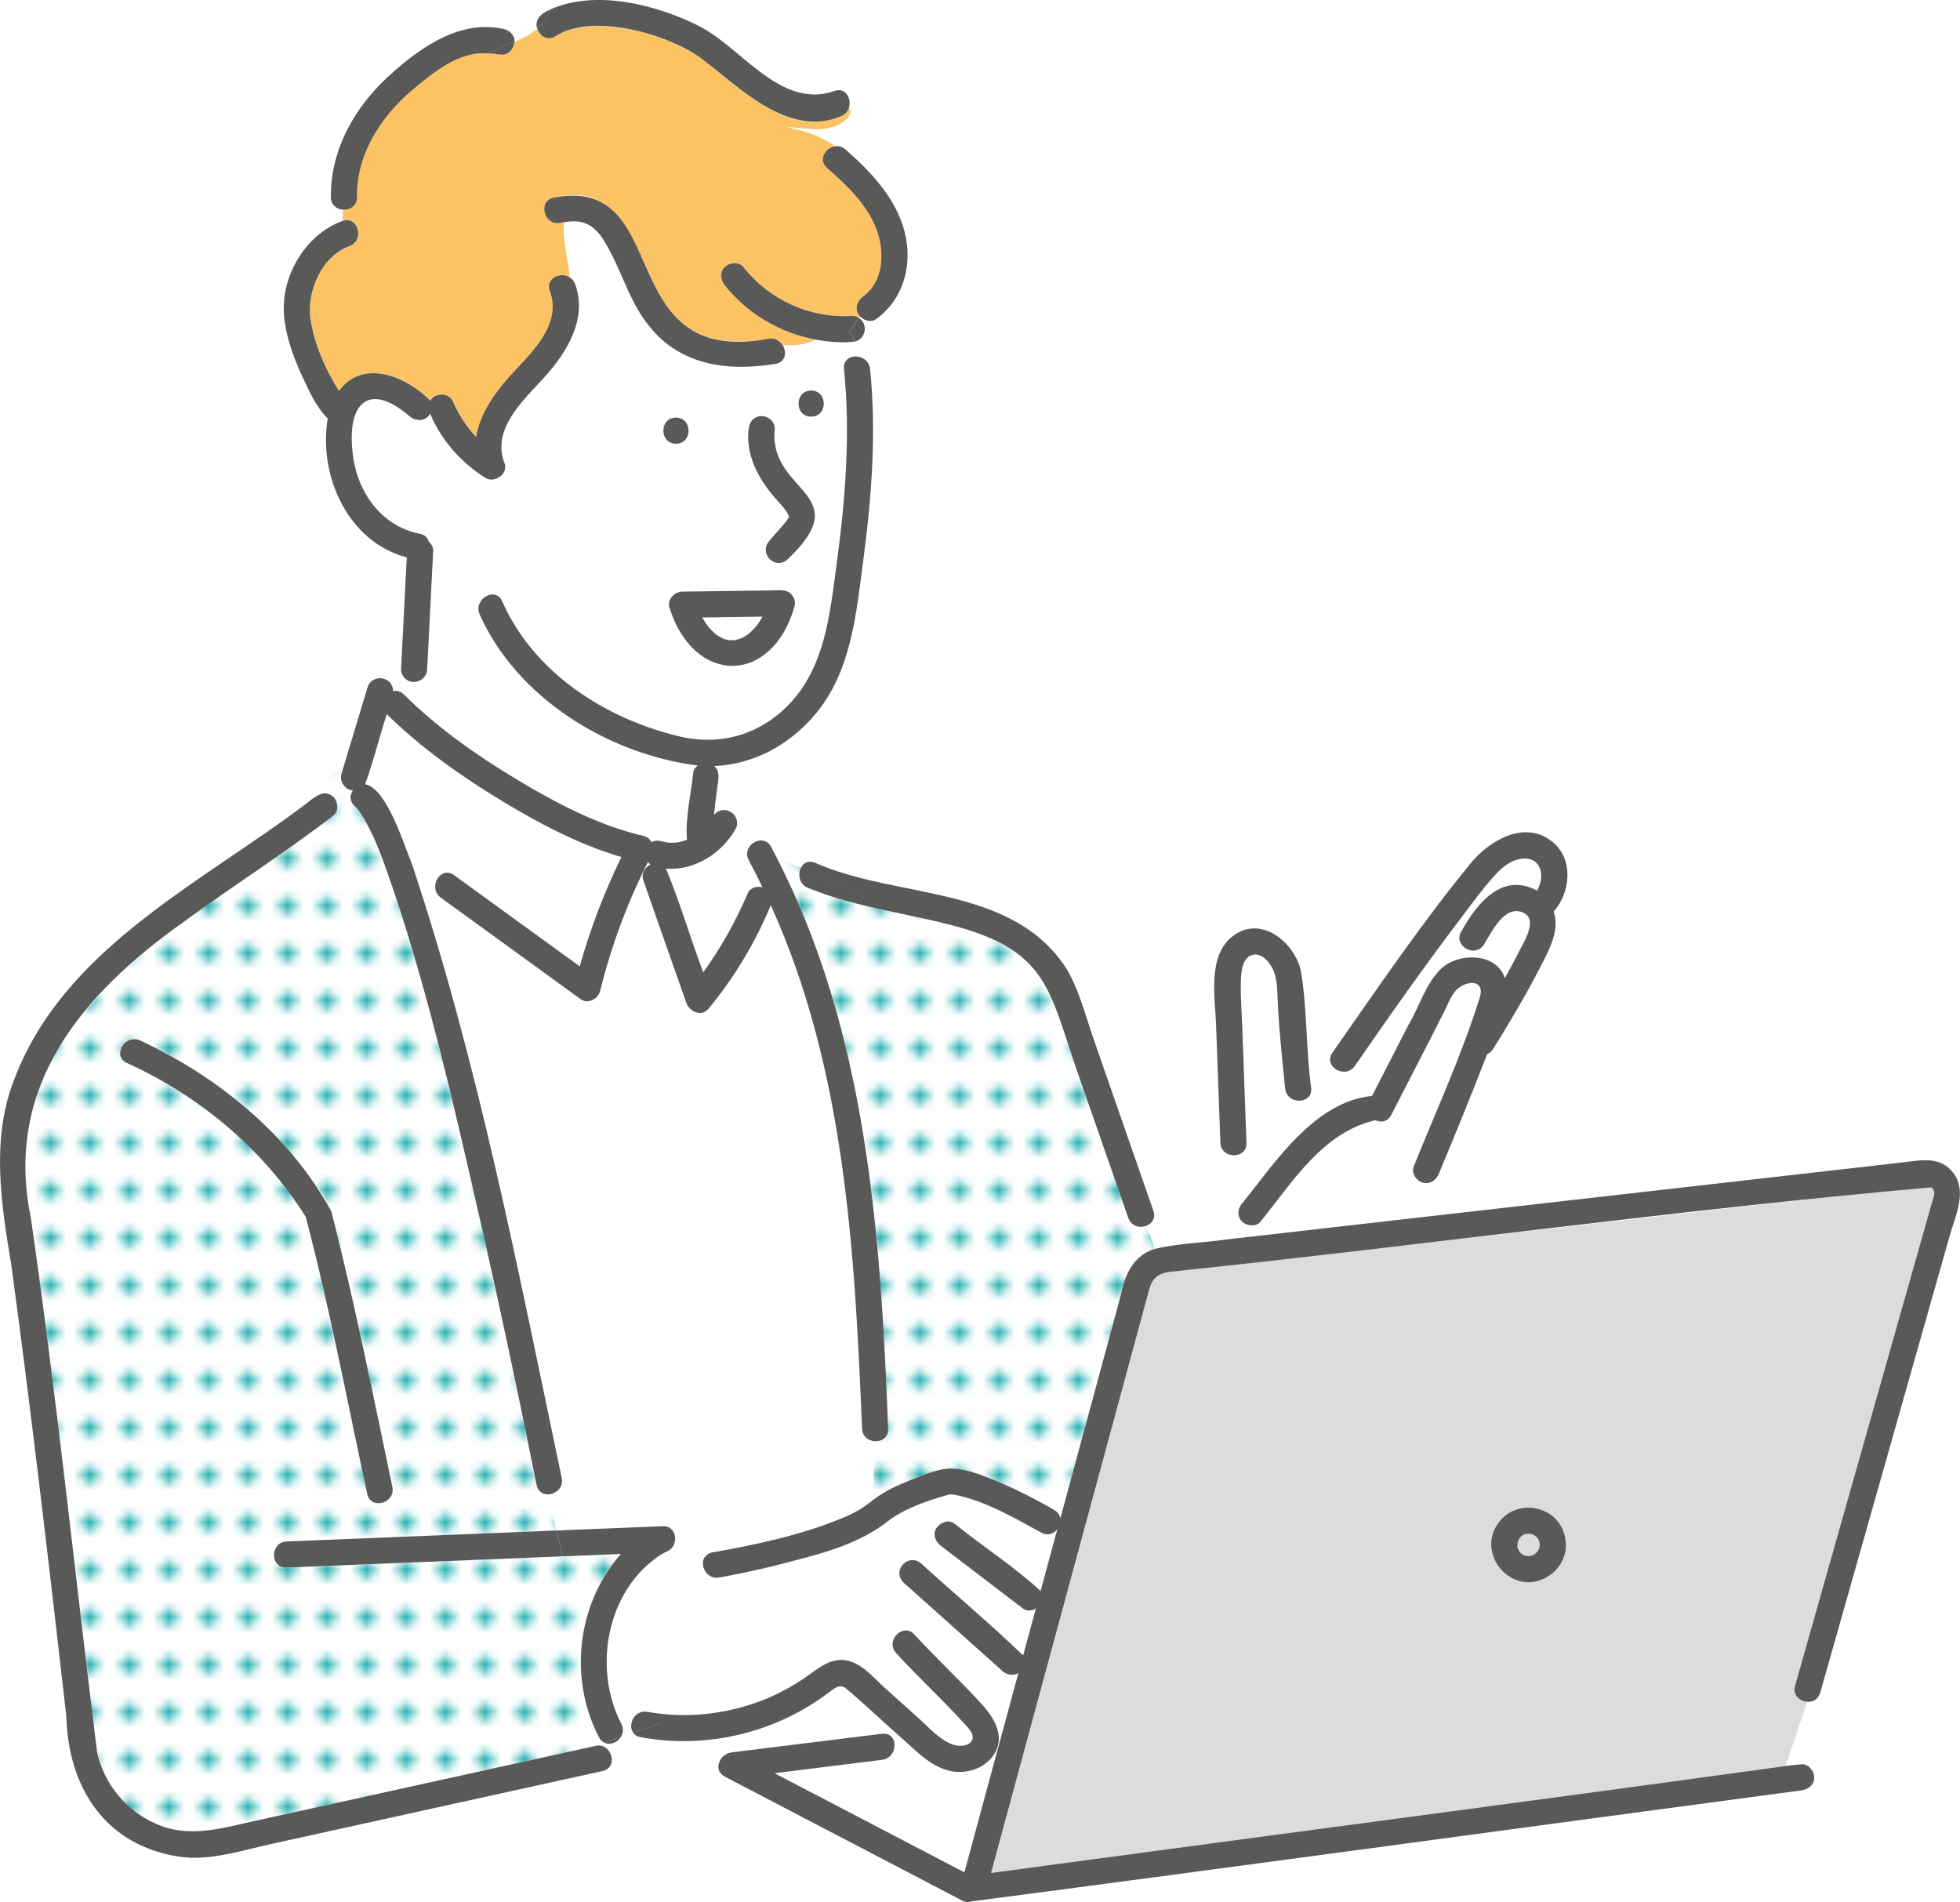
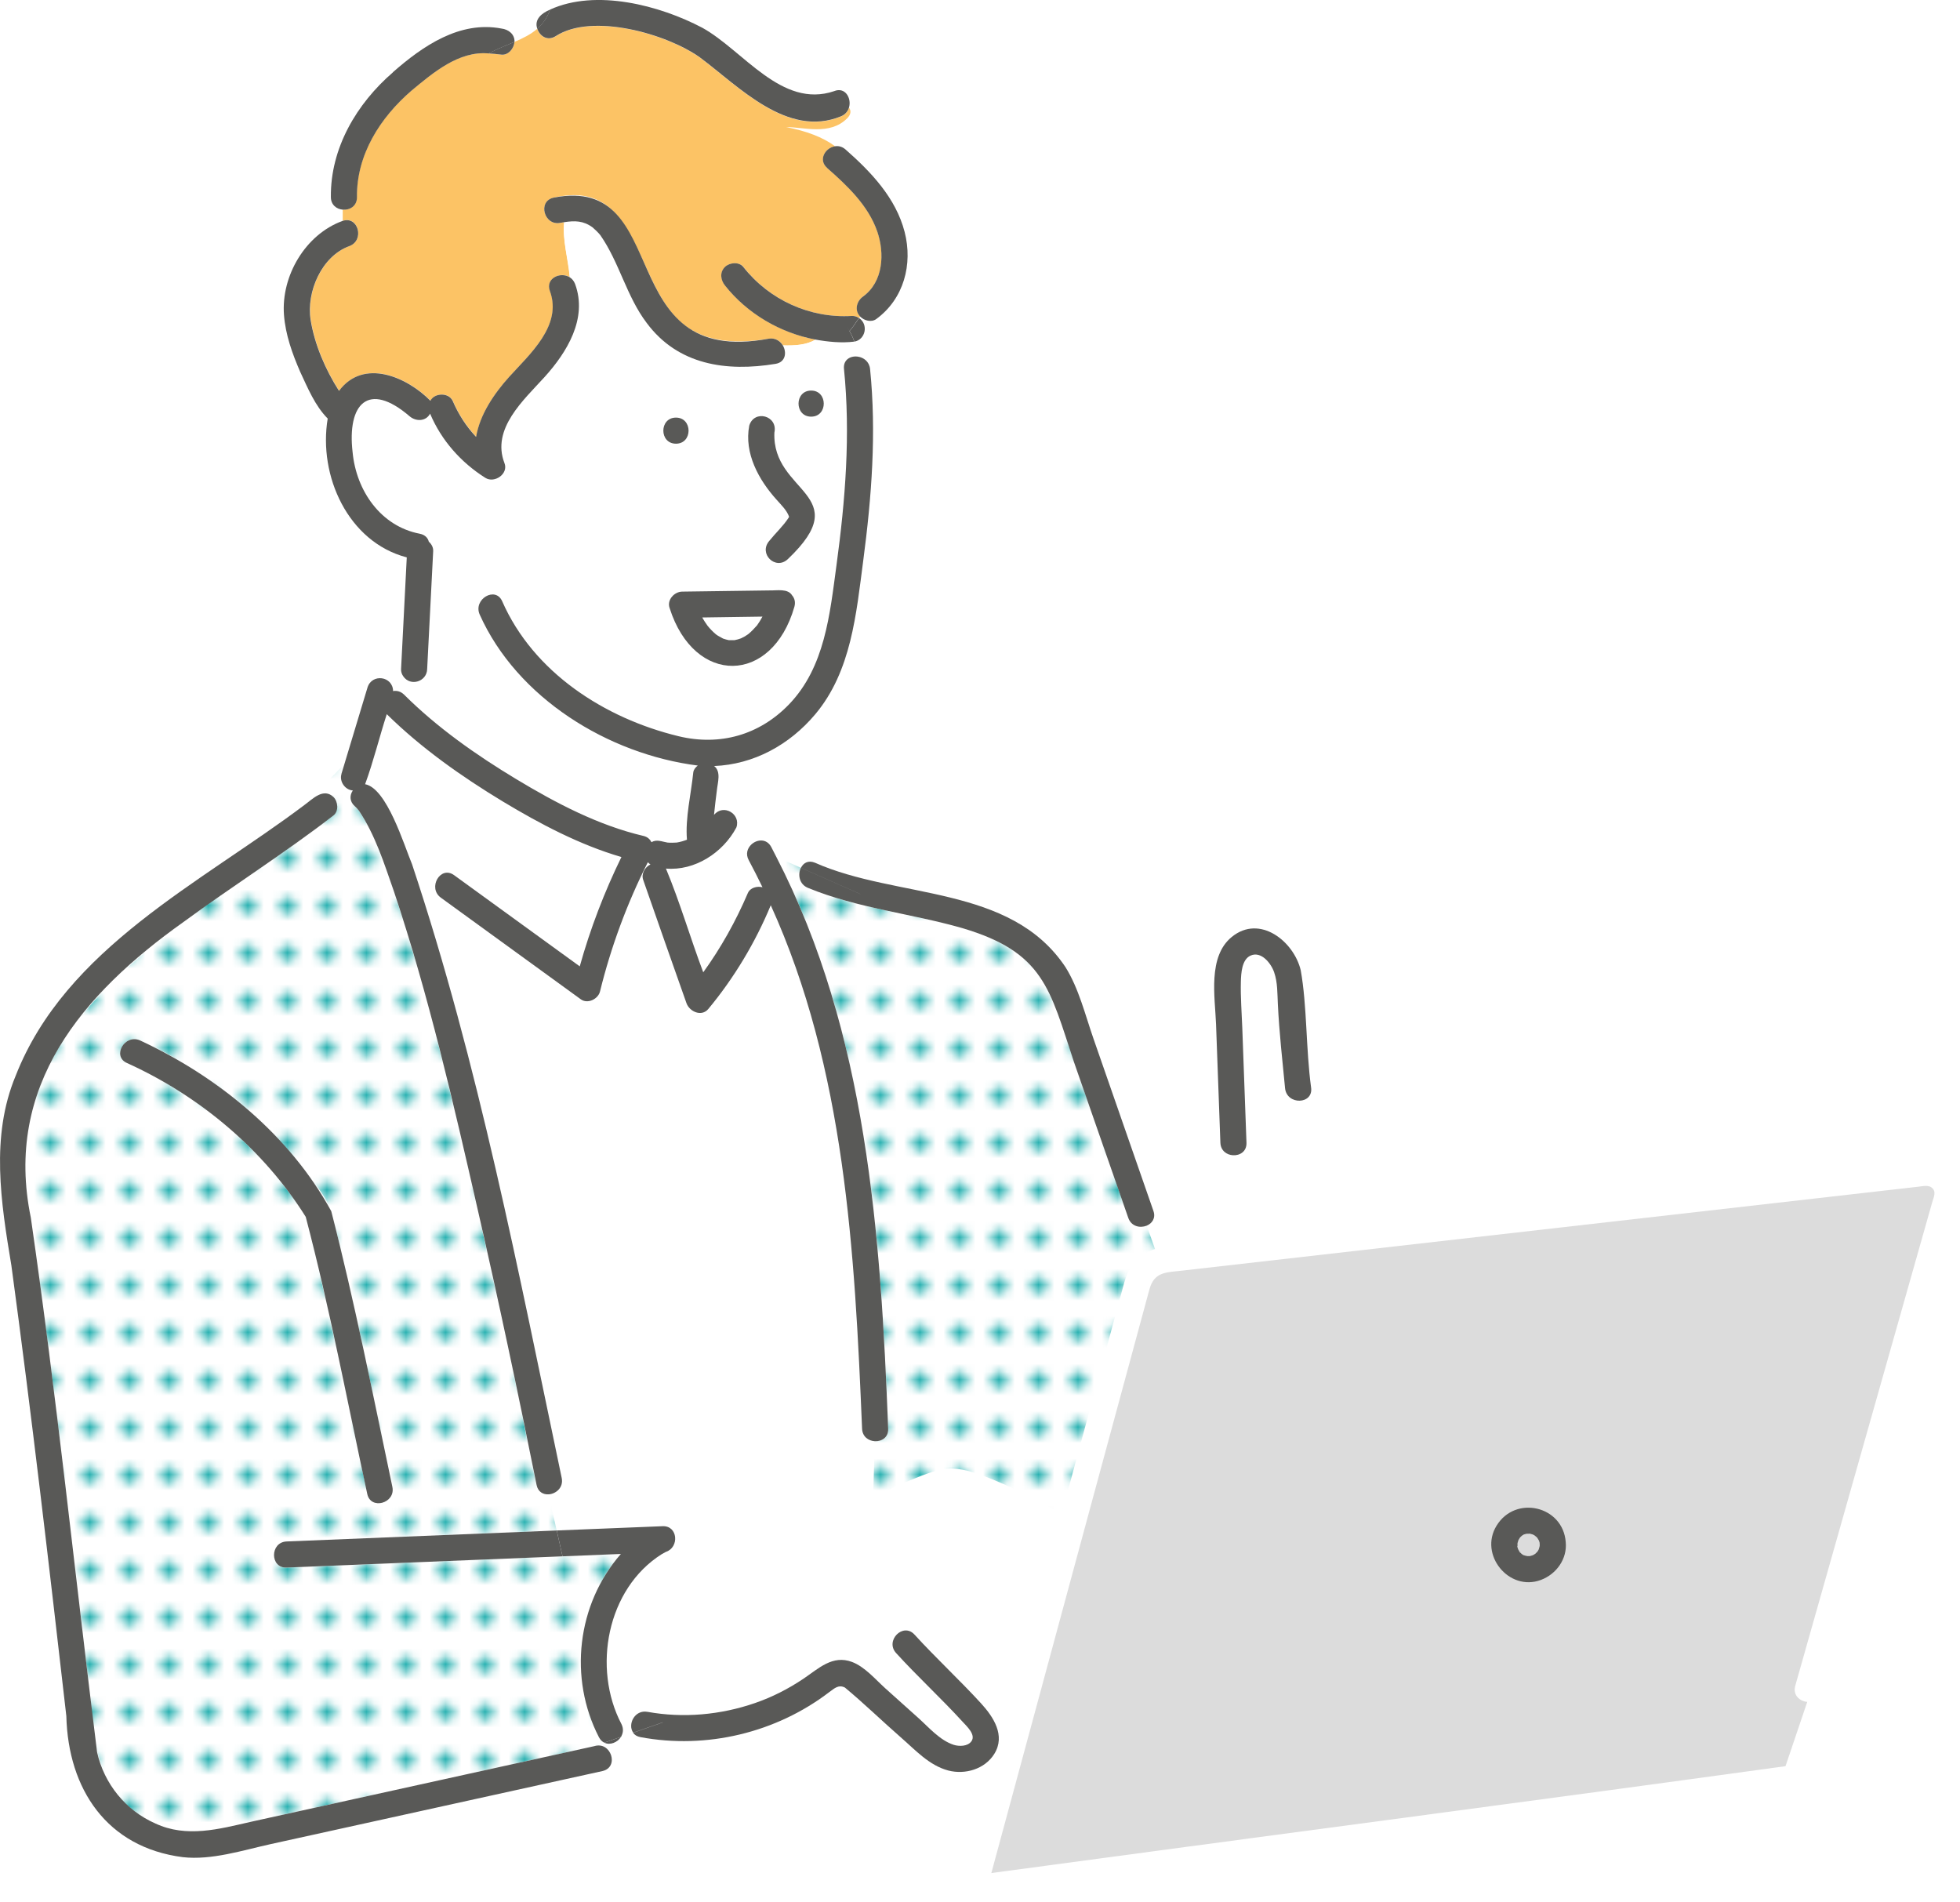
<svg xmlns="http://www.w3.org/2000/svg" id="_ÉåÉCÉÑÅ__1" viewBox="0 0 247.91 240.58">
  <defs>
    <style>.cls-1{fill:none;}.cls-2{fill:#595957;}.cls-3{fill:#2ab2b2;}.cls-4{fill:#fff;}.cls-5{fill:url(#Nouvelle_nuance_de_motif_3);}.cls-6{fill:#fcc365;}.cls-7{fill:#dcdcdc;}.cls-8{fill:#6ec878;}</style>
    <pattern id="Nouvelle_nuance_de_motif_3" x="0" y="0" width="4.98" height="5.18" patternTransform="translate(-17001.1 1816) rotate(-180) scale(1 -1)" patternUnits="userSpaceOnUse" viewBox="0 0 4.98 5.18">
      <rect class="cls-1" y="0" width="4.98" height="5.18" />
      <rect class="cls-4" x="0" y="0" width="4.98" height="5.18" />
      <circle class="cls-3" cx="2.49" cy="2.59" r="1.06" />
    </pattern>
  </defs>
  <path class="cls-8" d="M99.82,65.42s0,0,0,0c0,0,0,0,0,0Z" />
  <path class="cls-8" d="M191.52,196.19s-.02-.04,0,0h0Z" />
  <path class="cls-8" d="M191.38,195.65s0,0,0-.01c0,.1,0,.22,0,.01Z" />
  <path class="cls-7" d="M125.39,236.91c33.48-4.53,66.98-8.9,100.45-13.52l2.75-8.13c-.94-.07-1.85-.85-1.52-2.03,1.8-6.37,3.61-12.73,5.41-19.1,3.96-13.99,7.93-27.98,11.89-41.97.21-.75.61-1.46-.07-1.97-.43-.33-1.16-.15-1.67-.09-18.01,2.05-36.02,4.1-54.03,6.16-13.11,1.49-26.21,2.99-39.32,4.48-1.87.21-3.3.16-3.9,2.36-4.73,17.38-9.41,34.78-14.13,52.17-1.95,7.21-3.91,14.43-5.86,21.64Z" />
  <path class="cls-8" d="M78.61,219.66l-.07.02s.03-.07.05-.1l.02.08Z" />
  <path class="cls-4" d="M121.99,236.82c-8.01-4.18-16.01-8.36-24.02-12.54,4.54-.56,9.08-1.12,13.61-1.69,1.43-.18,1.88-1.78,1.36-2.69l1-.17c3.01,2.95,7.22,6.47,11.18,2.87.21.14.42.28.61.41-1.25,4.6-2.49,9.2-3.74,13.8Z" />
  <path class="cls-4" d="M78.6,218.06c-3.7-7.07-1.83-17.12,5.11-21.49l5.46.34c-.71,1.01.18,2.91,1.82,2.62,2.28-.4,4.55-.9,6.81-1.44,4.82-1.27,9.98-2.34,14.07-5.33,2.2-1.82,4.94-2.77,7.65-3.58.61-.17.65-.2,1.31-.11,3.88.79,7.41,2.88,10.86,4.76.83.48,1.62.17,2.07-.42-.71,2.61-1.41,5.22-2.12,7.82-3.38-3.11-7.34-5.64-10.92-8.54-.73-.56-1.82-.08-2.26.59-.52.81-.09,1.74.59,2.26,3.46,2.64,6.91,5.28,10.37,7.92.48.37,1.12.28,1.62,0-.54,1.98-1.07,3.95-1.61,5.93-4.11-4-8.59-7.69-12.83-11.58-1.6-1.47-3.82.76-2.33,2.33,4.18,3.74,8.37,7.48,12.55,11.22.56.51,1.37.62,2.01.25-1.03,3.8-2.06,7.6-3.09,11.41-.19-.14-.39-.28-.61-.41,2.33-2.19.84-5.29-1.04-7.19-2.72-2.98-5.7-5.71-8.41-8.69-1.43-1.57-3.76.77-2.33,2.33,2.72,2.98,5.69,5.72,8.41,8.69.53.58,1.7,1.63,1.13,2.46-.47.68-1.58.69-2.26.46-1.76-.58-3.13-2.2-4.48-3.41-1.39-1.25-2.78-2.49-4.17-3.74-1.26-1.13-2.6-2.72-4.2-3.33-2.47-.93-4.23.83-6.13,2.11-1.91,1.29-3.98,2.34-6.15,3.09-4.36,1.51-9.05,1.93-13.59,1.11-1.64-.3-2.54,1.63-1.81,2.63l-1.47.51-.02-.08c.23-.43.29-.97,0-1.52Z" />
  <path class="cls-4" d="M46.36,98.77c.85-2.82,1.7-5.63,2.55-8.45,4.36,4.31,9.48,7.92,14.72,11.07,4.67,2.81,9.68,5.46,14.96,7-2.16,4.42-3.95,9.09-5.27,13.83-5.3-3.85-10.6-7.7-15.9-11.54-1.72-1.25-3.37,1.61-1.67,2.85,5.9,4.29,11.81,8.58,17.71,12.86.86.62,2.19-.03,2.42-.99,1.38-5.62,3.43-11.18,6.05-16.35.1.11.21.2.33.28-.7.33-1.18,1.18-.92,1.94,1.81,5.21,3.64,10.41,5.48,15.61.38,1.06,1.9,1.76,2.76.73,3.25-3.91,5.96-8.43,7.9-13.12,9.4,20.7,10.62,43.83,11.55,66.21.04,1.01.81,1.53,1.6,1.58l-.23,7.43c-1.11.91-2.35,1.68-3.78,2.24-5.21,2.18-10.97,3.4-16.52,4.39-.45.08-.75.29-.94.56l-5.46-.34c.19-.11.31-.18.53-.29,0,0,0,0,.01,0,1.7-.58,1.5-3.32-.44-3.24-4.47.18-8.93.36-13.4.54l-1.03-4.58c.93-.07,1.88-.86,1.64-2.06-5.47-26.05-10.51-52.34-18.93-77.63-.75-2.09-1.56-4.18-2.54-6.17-.81-1.42-1.63-3.62-3.4-3.96.08-.13.15-.26.2-.41Z" />
  <path class="cls-4" d="M94.7,108.79c.6,1.13,1.18,2.27,1.74,3.43-.69-.17-1.56.07-1.85.74-1.51,3.53-3.39,6.9-5.64,10.02-1.63-4.34-2.94-8.85-4.72-13.12,3.63.32,7.19-1.97,8.91-5.2l1.9,2.16c-.5.47-.75,1.2-.34,1.98Z" />
  <path class="cls-5" d="M142.24,162.08c-2.71,9.99-5.41,19.98-8.12,29.97-.07-.41-.31-.79-.77-1.06-2.63-1.53-5.37-2.9-8.19-4.02-1.49-.59-3.1-1.18-4.72-1.22-1.69-.05-3.48.76-5.03,1.36-1.77.69-3.49,1.46-4.99,2.62l.23-7.43c.86.05,1.75-.47,1.7-1.58-.96-24.62-2.66-50.06-14.15-72.33l3.12,1.38c-.41.83-.23,2.08.89,2.54,6.27,2.58,13.02,3.23,19.49,5.08,10.36,3.06,11.09,7.69,14.16,16.95,2.29,6.57,4.58,13.14,6.87,19.71.38,1.09,1.5,1.32,2.32.99l1.04,2.94c-1.9.62-3.27,2.01-3.84,4.11Z" />
  <path class="cls-5" d="M75.16,220.86l1.26-.44c-.26-.13-.5-.35-.68-.7-3.84-7.46-2.79-16.8,2.78-23.17-2.46.1-4.92.2-7.38.3l.16.73-.16-.73c-11.63.47-23.27.94-34.9,1.42-2.12.09-2.12-3.21,0-3.3,11.39-.46,22.78-.92,34.17-1.39l-1.03-4.58c-.69.05-1.36-.3-1.54-1.18-2.34-11.68-4.81-23.33-7.47-34.94-3.07-13.45-6.18-27-10.56-40.1-1.27-3.63-2.37-7.17-4.45-10.26-.17-.2-.33-.4-.53-.57-.68-.62-.63-1.4-.23-1.98-.98-.06-1.73-1.13-1.44-2.08.12-.41.25-.82.37-1.22l-5.02,5.13c1.05-.76,2.38-2.18,3.65-.99.57.56.7,1.79,0,2.33C25.23,116.2-1.57,128.17,3.9,154.02c2.89,20.48,5.25,41.03,7.62,61.57.37,6.5,1.65,12.09,8.13,15.05,3.94,1.85,8.06.71,12.07-.21,4.85-1.07,9.71-2.14,14.56-3.21,9.63-2.12,19.26-4.24,28.89-6.36ZM16.05,134.44c-1.93-.87-.26-3.72,1.67-2.85,8.74,3.93,16.39,10.2,21.98,17.98,1.41,1.67,2.42,3.62,2.76,5.78,2.68,10.84,4.88,21.79,7.17,32.71.43,2.07-2.75,2.96-3.18.88-2.13-10.21-4.26-20.42-6.66-30.58-.33-1.4-.51-3.16-1.12-4.46-.58-1.23-1.65-2.46-2.47-3.54-5.26-6.89-12.24-12.37-20.14-15.93Z" />
  <path class="cls-6" d="M44.19,31.12c1.97-.72,1.13-3.87-.84-3.19v-1.41c.87.07,1.8-.45,1.78-1.58-.06-5.38,2.93-10.05,6.89-13.47,2.74-2.27,6-5.06,9.78-4.71-.29.16-.58.32-.86.51.28-.19.57-.35.86-.51.52.03,1.06.08,1.62.15.88.11,1.62-.81,1.65-1.61,1.06-.45,2.07-.95,2.89-1.66.29.93,1.29,1.63,2.33.95,4.62-3,14.01-.3,18.22,2.68,4.91,3.65,11.07,10.26,17.87,7.46.55-.23.87-.65,1.01-1.12.28.39.25.88-.24,1.36-2.2,2.2-5.5,1.1-7.7,1.1,2.53.51,4.58,1.25,6.18,2.43-1.22.18-2.18,1.71-1,2.74,2.55,2.24,5.2,4.74,6.34,8.03.96,2.76.78,6.34-1.79,8.22-.84.57-1.14,1.77-.36,2.55-.05.06-.1.12-.15.19-.26-.19-.58-.29-.91-.27-5.31.32-10.43-2.02-13.72-6.19-.55-.7-1.76-.57-2.33,0-.68.68-.55,1.63,0,2.33,2.82,3.57,6.98,5.99,11.44,6.85-1.14.69-2.62.77-4.13.73-.34-.57-.97-.98-1.79-.84-3.31.55-6.97.61-9.91-1.21-7.22-4.36-5.84-19.32-17.29-16.63-2.08.46-1.19,3.64.88,3.18.16-.04.31-.06.46-.08-.23,2.23.5,4.62.71,6.96-1.17-.74-3.1.13-2.51,1.73,1.61,4.36-2.55,7.98-5.15,10.87-1.91,2.11-3.72,4.76-4.18,7.59-1.24-1.32-2.23-2.85-2.96-4.55-.5-1.09-2.31-1.04-2.82-.02-2.94-2.99-8.44-5.45-11.56-1.25-1.73-2.7-3.1-5.9-3.59-8.98-.56-3.54,1.39-8.05,4.89-9.33Z" />
  <path class="cls-4" d="M72.07,35.06c.29.18.53.46.68.85,1.61,4.37-1.03,8.64-3.87,11.78-2.62,2.89-6.75,6.53-5.06,10.88.53,1.36-1.27,2.59-2.42,1.86-3.09-1.95-5.57-4.75-6.99-8.12-.53.99-1.79,1.01-2.58.34-5.27-4.53-7.93-1.54-7.22,4.55.46,4.84,3.54,9.35,8.5,10.3.66.13,1.02.53,1.14,1.01.35.3.58.74.55,1.21-.25,4.96-.5,9.93-.76,14.89-.03,1.61-2.12,2.26-3.03.91l-.88,1.87c.33.03.67.16.98.47,4.2,4.18,9.13,7.64,14.19,10.69,5.01,3.02,10.38,5.85,16.12,7.19.47.11.79.41.99.79.62-.41,1.34-.07,2.01.04.39.04.78.02,1.17,0,.45-.07.88-.2,1.3-.36-.23-2.74.52-5.76.8-8.52.05-.35.28-.64.57-.86-11.29-1.43-22.85-8.51-27.59-19.11-.84-1.93,2-3.61,2.85-1.67,3.95,9.01,12.97,14.81,22.31,17.07,5.23,1.26,10.22-.15,13.96-4.02,4.55-4.72,5.17-11.4,6.01-17.59,1.12-8.23,1.79-16.56.95-24.85-.12-1.18.85-1.69,1.77-1.55-.09-.63-.23-1.26-.46-1.89-1.64.2-3.32.03-4.93-.26-1.14.69-2.62.77-4.13.73.53.88.36,2.13-.91,2.34-6.21,1.03-12.35.15-16.3-5.17-2.56-3.37-3.46-7.66-5.87-11.11-.23-.3-.76-.8-.99-.99-1.18-.85-2.23-.85-3.58-.65-.23,2.23.5,4.62.71,6.96ZM102.6,52.7c-2.12,0-2.13-3.3,0-3.3s2.13,3.3,0,3.3ZM99.66,70.72c-.57.68-1.74.59-2.33,0-1.66-1.93,1.63-3.62,2.4-5.2.03-.05.05-.09.08-.14-.03-.12-.01-.06,0,0,0,0,0,0,0,0-.28-.81-1-1.5-1.57-2.15-2.27-2.52-4.14-5.89-3.47-9.39.63-2.07,3.65-1.26,3.18.88-.37,3.27,2.24,5.63,4.15,8.01,2.49,3.18-.31,5.7-2.43,8ZM86.29,74.83c3.67-.05,7.34-.1,11.01-.15.95.03,2.38-.3,2.91.66.29.35.43.83.27,1.41-.78,2.73-2.4,5.58-5.07,6.85-5.05,2.43-9.32-2.12-10.72-6.67-.38-1.03.59-2.07,1.59-2.09ZM85.5,52.82c2.12,0,2.13,3.3,0,3.3s-2.13-3.3,0-3.3Z" />
  <path class="cls-4" d="M155.97,146.12c.86.05,1.74-.48,1.7-1.58-.18-4.84-.36-9.68-.53-14.53-.07-1.94-.23-3.9-.18-5.84.03-1.04.11-2.79,1.22-3.3,1.37-.62,2.62,1.02,2.99,2.11.44,1.3.4,2.67.47,4.03.18,3.55.57,7.09.91,10.63.22,2.17,3.64,2.07,3.29-.11l2.66-2.73c.6.85,2.1,1.17,2.88.03,4.48-6.5,9.02-12.95,13.81-19.22,1.13-1.49,2.25-3.01,3.47-4.42,1.02-1.17,2.25-2.41,3.88-2.57,2.52-.25,2.92,2.36,1.87,4.04-4.39-2.39-7.62,1.64-9.55,5.14-1.13,1.81,1.73,3.46,2.85,1.67.92-1.48,2.51-4.93,4.81-4.09,2.14.79.33,3.62-.36,4.96-.58,1.14-1.19,2.27-1.81,3.39-1.07-3.3-6.05-3.31-8.23-1.03-1.88,1.95-2.61,4.68-3.98,6.98-1.53,2.98-3.06,5.97-4.59,8.95-7.25.71-12.2,8.32-16.4,13.57-.55.71-.7,1.64,0,2.33.57.57,1.79.71,2.33,0,2.09-2.7,4.13-5.47,6.52-7.92,2.23-2.33,4.84-4.24,8-4.9.69.33,1.55.22,2-.66,2.26-4.44,4.58-8.85,6.81-13.3.42-.88.79-1.9,1.51-2.59,1.29-1.22,3.69-1.23,2.83,1.17-2.26,7.25-5.49,14.2-8.31,21.25-.4.99.64,2.17,1.64,2.08l.1,4.22c-8.5.97-17,1.94-25.5,2.91l.9-10.66Z" />
-   <path class="cls-8" d="M195.5,193.98s-.01,0-.02-.01c0,0,0,0,0,0,0,0,.02.02.02.02Z" />
  <path class="cls-8" d="M194.57,193.23c.2.06.07.03-.03,0,0,0,.02,0,.03,0Z" />
  <path class="cls-4" d="M96.44,77.99c-.2.38-.44.76-.68,1.1-.35.4-.71.78-1.12,1.12-.29.21-.58.38-.91.53-.29.11-.54.17-.83.23-.24,0-.48,0-.72,0-.24-.05-.49-.12-.72-.2-.31-.19-.62-.31-.91-.54-.4-.33-.73-.68-1.06-1.09-.24-.33-.47-.69-.68-1.05,2.54-.04,5.08-.07,7.62-.11Z" />
  <path class="cls-8" d="M193.21,197.58s.03,0,.04,0c0,0,0,0,.01,0-.03,0-.05,0-.05,0Z" />
  <path class="cls-8" d="M195.4,193.88c-.06-.13.01-.03.08.07-.02-.01-.04-.04-.08-.07Z" />
  <path class="cls-8" d="M194.57,197.42s-.05.02-.08.03c.01-.01.02-.02.05-.04.08-.03.19-.04.03.01Z" />
  <path class="cls-8" d="M195.5,196.67s-.02.02-.03.02c0,0,0,0,0,0,0,0,.01-.01.02-.01Z" />
  <path class="cls-8" d="M191.39,195.04c-.05.14-.02-.03,0-.1,0,.03,0,.06,0,.1Z" />
  <path class="cls-8" d="M194.46,197.47s.01-.01.02-.02c0,0,0,0,0,0,0,0-.03.02-.03.02Z" />
  <path class="cls-8" d="M195.43,196.76c-.09.14-.05.04,0-.03.02-.02.03-.03.05-.04-.02.02-.03.05-.05.07Z" />
  <path class="cls-8" d="M191.39,194.89s0,.03.01.04c0,0,0,0,0,.01,0-.03,0-.05,0-.06Z" />
  <path class="cls-8" d="M193.28,197.58s-.01,0-.02,0c.04,0,.09,0,.14.02,0,0,0,.01-.12-.01Z" />
  <path class="cls-2" d="M108.82,113.08l-7.51-3.32c.3-.61.93-.99,1.77-.64,10.4,4.62,24.71,2.74,31.69,13.21,1.68,2.69,2.49,6.03,3.53,9.02,1.48,4.25,2.96,8.51,4.44,12.76,1.05,3.02,2.1,6.04,3.15,9.05.32.91-.17,1.59-.86,1.87l-.65-1.85.65,1.85c-.83.33-1.94.1-2.32-.99-2.29-6.57-4.58-13.14-6.87-19.71-3.07-9.26-3.81-13.9-14.16-16.95-6.47-1.85-13.22-2.5-19.49-5.08-1.12-.46-1.3-1.71-.89-2.54l7.51,3.32Z" />
  <path class="cls-2" d="M102.6,49.4c2.12,0,2.13,3.3,0,3.3s-2.13-3.3,0-3.3Z" />
  <path class="cls-2" d="M85.5,52.82c2.12,0,2.13,3.3,0,3.3s-2.13-3.3,0-3.3Z" />
  <path class="cls-2" d="M1.98,136.07c6.35-16.2,23.43-24.38,36.55-34.27l-3.86,3.95,3.86-3.95c1.05-.77,2.38-2.19,3.65-.99.57.56.7,1.79,0,2.33-6.14,4.75-12.73,8.89-18.99,13.49C10.41,125.71.46,137.38,3.9,154.02c3.25,22.47,5.58,45.09,8.38,67.61.89,3.99,3.62,7.36,7.37,9.01,3.94,1.84,8.06.71,12.07-.21,14.48-3.19,28.96-6.38,43.45-9.57l-5.58,1.94,5.58-1.94c2.1-.66,3.21,2.65,1.03,3.15-13.97,3.08-27.95,6.16-41.92,9.23-3.59.79-7.49,2.07-11.16,1.66-9.6-1.23-14.5-8.6-14.73-17.85-2.18-19.01-4.38-38.02-6.95-56.98-1.32-7.94-2.66-16.32.54-24Z" />
-   <path class="cls-2" d="M89.18,196.91l3.91.24-3.91-.24c.19-.27.49-.48.94-.56,5.55-.98,11.31-2.2,16.52-4.38,1.42-.56,2.67-1.33,3.78-2.24l-.08,2.69.08-2.69c1.5-1.16,3.22-1.93,4.99-2.62,1.55-.6,3.34-1.41,5.03-1.36,1.62.05,3.23.63,4.72,1.22,2.82,1.12,5.57,2.5,8.19,4.02.46.27.7.66.77,1.06,2.57-9.5,5.15-19.01,7.72-28.51.46-2.51,1.76-4.89,4.23-5.57l.9,2.54-.9-2.54c2.92-.72,6.01-.75,8.99-1.19l-.11,1.36.11-1.36c8.5-.97,17-1.94,25.5-2.91l.03,1.46-.03-1.46c20.01-2.28,40.03-4.56,60.04-6.84,2.36-.27,4.87-.88,6.54,1.43,1.66,2.3.18,5.36-.51,7.77-5.33,18.81-10.66,37.62-15.99,56.43-.14.48-.27.96-.41,1.44-.25.87-.97,1.21-1.66,1.15l1.82-5.39-1.82,5.39c-.94-.07-1.85-.85-1.52-2.03,1.8-6.37,3.61-12.73,5.41-19.1,3.96-13.99,7.93-27.98,11.89-41.97.21-.75.61-1.46-.07-1.97-31.58,2.78-63.37,7.22-95.02,10.55-1.87.21-3.3.16-3.9,2.36-6.68,24.6-13.32,49.21-20,73.81,33.48-4.53,66.98-8.9,100.45-13.52l-1.04,3.08,1.04-3.08c.67-.11,1.34-.16,2.01-.22.89-.12,1.64.84,1.65,1.65.01.99-.77,1.53-1.65,1.65-34.96,4.65-69.95,9.46-104.91,14.03-.38.12-.81.11-1.25-.12-9.99-5.22-19.98-10.43-29.97-15.65-1.61-.84-.63-2.89.83-3.07,6.35-.79,12.7-1.57,19.05-2.36.66-.08,1.11.19,1.36.61l-6.93,1.18,6.93-1.18c.53.91.07,2.51-1.36,2.69-4.54.56-9.08,1.12-13.61,1.69,8.01,4.18,16.01,8.36,24.02,12.54,2.28-8.4,4.55-16.81,6.83-25.21-.64.38-1.44.26-2.01-.25-4.18-3.74-8.37-7.48-12.55-11.22-1.49-1.57.72-3.81,2.33-2.33,4.24,3.89,8.71,7.58,12.83,11.58.54-1.98,1.07-3.95,1.61-5.93-.5.29-1.14.37-1.62,0-3.46-2.64-6.91-5.28-10.37-7.92-.68-.52-1.12-1.44-.59-2.26.44-.68,1.52-1.15,2.26-.59,3.58,2.9,7.55,5.43,10.92,8.54.71-2.61,1.41-5.22,2.12-7.82-.45.59-1.24.9-2.07.42-3.45-1.87-6.98-3.97-10.86-4.76-.66-.09-.7-.06-1.31.11-2.71.81-5.45,1.76-7.65,3.58-4.09,2.99-9.25,4.06-14.07,5.33-2.25.54-4.52,1.03-6.81,1.44-1.63.29-2.53-1.61-1.82-2.62Z" />
  <path class="cls-2" d="M49.63,188.07c.43,2.07-2.75,2.96-3.18.88-2.52-11.68-4.75-23.52-7.78-35.04-5.35-8.53-13.45-15.31-22.62-19.46-1.93-.87-.26-3.72,1.67-2.85,9.85,4.57,18.95,12.01,24.18,21.6,2.97,11.53,5.27,23.23,7.73,34.87Z" />
  <path class="cls-2" d="M78.55,219.68c-.44.71-1.39,1.1-2.12.74l2.12-.74Z" />
  <path class="cls-2" d="M36.25,194.97c11.39-.46,22.78-.92,34.17-1.39l.73,3.27c-11.63.47-23.27.94-34.9,1.42-2.12.09-2.12-3.21,0-3.3Z" />
  <path class="cls-2" d="M77.86,193.28c1.98-.08,3.97-.16,5.95-.24,1.94-.08,2.13,2.66.44,3.24,0,0,0,0-.01,0-.22.11-.34.18-.53.29l-8.09-.5,8.09.5c-6.95,4.37-8.81,14.42-5.11,21.49.28.56.23,1.09,0,1.52l-.38-1.52.38,1.52s-.03.07-.05.1l-2.12.74c-.26-.13-.5-.35-.68-.7-3.84-7.46-2.79-16.8,2.78-23.17-2.46.1-4.92.2-7.38.3l-.73-3.27,7.45-.3Z" />
  <path class="cls-2" d="M155.81,118.5c3.53-2.87,7.83.55,8.71,4.21.81,4.48.65,9.98,1.31,14.82l-1.18,1.21,1.18-1.21c.34,2.18-3.07,2.29-3.29.11-.34-3.54-.74-7.08-.91-10.63-.07-1.35-.02-2.72-.47-4.03-.37-1.1-1.62-2.73-2.99-2.11-1.11.5-1.19,2.26-1.22,3.3-.05,1.94.11,3.9.18,5.84.18,4.84.36,9.68.53,14.53.04,1.11-.84,1.63-1.7,1.58l.28-3.29-.28,3.29c-.79-.04-1.56-.57-1.6-1.58-.18-5.01-.37-10.01-.55-15.02-.13-3.41-1.07-8.53,2-11.02Z" />
  <path class="cls-2" d="M63.42,6.91c-.56-.07-1.09-.12-1.62-.15,1.06-.58,2.19-1,3.26-1.46-.02.8-.77,1.72-1.65,1.61Z" />
  <path class="cls-2" d="M49.69,9.14c3.78-3.32,8.45-6.54,13.74-5.53.89.11,1.68.71,1.65,1.69-1.07.46-2.2.89-3.26,1.46-3.79-.35-7.04,2.44-9.78,4.71-3.96,3.42-6.95,8.09-6.89,13.47.01,1.13-.91,1.65-1.78,1.58v-2.75c0,.92,0,1.84,0,2.75-.77-.06-1.51-.58-1.52-1.58-.07-6.21,3.26-11.83,7.86-15.8Z" />
  <path class="cls-2" d="M43.31,27.94s.02,0,.03,0v2.44c0-.81,0-1.63,0-2.44,1.97-.68,2.82,2.47.84,3.19-3.5,1.27-5.45,5.79-4.89,9.33.49,3.08,1.86,6.28,3.59,8.98,3.11-4.19,8.62-1.74,11.56,1.25.51-1.02,2.32-1.07,2.82.02.73,1.7,1.72,3.24,2.96,4.55.47-2.83,2.28-5.48,4.18-7.59,2.61-2.89,6.76-6.5,5.15-10.87-.59-1.6,1.34-2.47,2.51-1.73.16,1.81,0,3.59-1.22,5.21,1.22-1.62,1.38-3.4,1.22-5.21.29.18.53.46.68.85,1.61,4.37-1.03,8.64-3.87,11.78-2.62,2.89-6.75,6.53-5.06,10.88.53,1.36-1.27,2.59-2.42,1.86-3.09-1.95-5.57-4.75-6.99-8.12-.53,1-1.79,1.01-2.58.34-5.26-4.52-7.93-1.55-7.22,4.55.46,4.84,3.54,9.35,8.5,10.3.66.13,1.02.53,1.14,1.01.35.3.58.74.55,1.21-.25,4.96-.5,9.93-.76,14.89-.03,1.6-2.13,2.26-3.03.91l1.34-2.83-1.34,2.83c-.18-.26-.29-.57-.27-.91.24-4.71.48-9.41.72-14.12-7.43-1.94-11.21-10.33-10-17.56-1.61-1.62-2.53-3.88-3.49-5.93-.99-2.28-1.85-4.67-2.04-7.17-.38-4.95,2.72-10.19,7.39-11.89Z" />
  <path class="cls-2" d="M100.21,75.34c-.53-.95-1.96-.63-2.91-.66-3.67.05-7.34.1-11.01.15-1,.01-1.97,1.05-1.59,2.09,3.12,9.83,12.96,9.7,15.78-.18.16-.58.02-1.06-.27-1.41ZM88.82,78.1c2.54-.04,5.08-.07,7.62-.11-.2.38-.44.76-.68,1.1-.35.4-.71.78-1.12,1.12-.29.21-.58.38-.91.53-.29.11-.53.17-.83.23-.24,0-.48,0-.72,0-.24-.05-.49-.12-.72-.2-.31-.19-.62-.31-.91-.54-.4-.34-.73-.68-1.06-1.09-.24-.33-.47-.69-.68-1.05Z" />
  <path class="cls-2" d="M91.69,33.77c.57-.57,1.78-.7,2.33,0,3.29,4.17,8.41,6.51,13.72,6.19.33-.02.65.09.91.27-.41.54-.75,1.17-1.21,1.63-.09-.16-.19-.33-.3-.49.11.16.2.33.3.49-.36.36-.79.61-1.4.61.6,0,1.03-.25,1.4-.61.26.45.46.9.62,1.35-1.64.2-3.32.03-4.93-.26.83-.51,1.48-1.33,1.82-2.68-.34,1.35-.99,2.18-1.82,2.68-4.46-.85-8.62-3.28-11.44-6.85-.55-.7-.68-1.65,0-2.33Z" />
  <path class="cls-2" d="M108.66,40.23c1.21.81.82,2.72-.59,2.98-.16-.45-.37-.9-.62-1.35.46-.46.81-1.09,1.21-1.63Z" />
  <path class="cls-2" d="M70.02,25c15.35-2.99,7.25,21.57,27.2,17.84.82-.14,1.44.28,1.79.84-.98-.03-1.96-.11-2.86-.11.9,0,1.88.08,2.86.11.53.88.36,2.13-.91,2.34-6.21,1.03-12.35.15-16.3-5.17-2.56-3.37-3.46-7.66-5.87-11.11-.23-.3-.76-.8-.99-.99-1.18-.85-2.23-.85-3.58-.65.08-.73.25-1.44.59-2.13-.34.69-.51,1.4-.59,2.13-.15.03-.3.05-.46.08-2.07.45-2.95-2.73-.88-3.18Z" />
-   <path class="cls-2" d="M157.14,152.19c4.2-5.24,9.15-12.86,16.4-13.57,1.53-2.98,3.06-5.97,4.59-8.95,1.37-2.3,2.1-5.03,3.98-6.98,2.19-2.28,7.17-2.27,8.23,1.03.62-1.12,1.23-2.25,1.81-3.39.68-1.34,2.49-4.17.36-4.96-2.3-.85-3.89,2.61-4.81,4.09-1.12,1.8-3.98.14-2.85-1.67,1.93-3.51,5.17-7.54,9.55-5.14,1.05-1.68.65-4.29-1.87-4.04-1.63.16-2.86,1.4-3.88,2.57-1.23,1.41-2.34,2.93-3.47,4.42-4.78,6.28-9.33,12.73-13.81,19.22-.79,1.14-2.28.82-2.88-.03l4.14-4.25-4.14,4.25c-.31-.44-.38-1.03.03-1.63,5.71-8.16,11.32-16.45,17.65-24.15,2.42-2.85,6.86-5.34,10.27-2.47,2.62,2.2,2.2,6.37.08,8.75.75,2.36-.45,4.59-1.53,6.71-1.2,2.36-2.51,4.67-3.86,6.95-.75,1.26-1.51,2.52-2.3,3.76-.2.31-.45.51-.73.63-1.11,2.87-2.25,5.73-3.41,8.58-.89,2.18-1.78,4.35-2.69,6.52-.29.68-.84,1.18-1.55,1.2l-.08-3.37.08,3.37c-1,.09-2.03-1.09-1.64-2.08,2.82-7.05,6.05-14,8.31-21.25.85-2.4-1.51-2.4-2.83-1.17-.72.7-1.09,1.71-1.51,2.59-2.23,4.45-4.55,8.86-6.81,13.3-.45.88-1.31.98-2,.66-6.64,1.5-10.51,7.84-14.53,12.82-.55.71-1.76.57-2.33,0-.7-.7-.55-1.63,0-2.33Z" />
  <path class="cls-2" d="M69.58,1.21c5.79-2.64,13.84-.55,19.25,2.3,5.18,2.86,10.02,10.27,16.67,8.02,1.4-.58,2.23.89,1.89,2.06-.35-.49-1.22-.84-2.44-.84,1.22,0,2.08.34,2.44.84-.14.47-.46.89-1.01,1.12-6.8,2.8-12.96-3.81-17.87-7.46-4.2-2.98-13.61-5.67-18.22-2.68-1.05.68-2.04-.02-2.33-.95.7-.61,1.26-1.38,1.62-2.42Z" />
  <path class="cls-2" d="M67.96,3.64c-.42-1.17.55-1.99,1.62-2.42-.36,1.04-.92,1.82-1.62,2.42Z" />
  <path class="cls-2" d="M104.62,21.24c-1.18-1.03-.22-2.56,1-2.74,1.88,1.39,3.13,3.4,3.72,6.37-.59-2.97-1.84-4.98-3.72-6.37.44-.07.91.04,1.33.41,3.23,2.84,6.36,6.13,7.47,10.42,1.06,4.1-.1,8.47-3.58,11.02-.61.45-1.52.22-2.03-.3.41-.49.9-.87,1.64-.87-.74,0-1.23.38-1.64.87-.78-.78-.47-1.97.36-2.55,2.57-1.88,2.74-5.46,1.79-8.22-1.14-3.29-3.79-5.79-6.34-8.03Z" />
  <path class="cls-2" d="M43.18,97.9c.12-.41.25-.82.37-1.22l.82-.84-.82.84c.98-3.24,1.95-6.47,2.93-9.71.55-1.82,3.21-1.46,3.24.44.13-.03.27-.03.41-.02l-1.44,3.06,1.44-3.06c.33.03.67.16.98.47,4.2,4.18,9.13,7.64,14.19,10.69,5.01,3.02,10.38,5.85,16.12,7.19.47.11.79.41.99.79.62-.41,1.34-.07,2.01.04.39.04.78.02,1.17,0,.45-.07.88-.2,1.3-.36-.23-2.74.52-5.76.8-8.52.05-.35.28-.64.57-.86-11.3-1.43-22.85-8.51-27.59-19.11-.84-1.93,2-3.61,2.85-1.67,3.95,9.01,12.97,14.81,22.31,17.07,5.23,1.26,10.22-.15,13.96-4.02,4.55-4.72,5.17-11.4,6.01-17.59,1.12-8.23,1.79-16.56.95-24.85-.12-1.18.85-1.69,1.77-1.55.31,2.06.14,4.11.83,6.17-.69-2.06-.52-4.11-.83-6.17.73.11,1.43.63,1.53,1.55.82,8.08.2,16.19-.86,24.22-.89,6.76-1.51,14.03-6.07,19.46-3.27,3.89-7.8,6.35-12.79,6.55.91.73.44,2.08.34,3.09-.14,1.03-.25,2.06-.36,3.09,1.18-1.44,3.42-.13,2.83,1.59l-1.13-1.28,1.13,1.28c-1.71,3.22-5.28,5.51-8.91,5.2,1.78,4.27,3.08,8.78,4.72,13.12,2.25-3.11,4.13-6.49,5.64-10.02.29-.68,1.16-.91,1.85-.74-.56-1.15-1.13-2.3-1.74-3.43-.42-.78-.16-1.51.34-1.98l5.16,5.84-5.16-5.84c.71-.66,1.92-.78,2.51.32.22.41.42.83.64,1.25l-.58-.26.58.26c11.49,22.27,13.19,47.71,14.15,72.33.05,1.11-.84,1.63-1.7,1.58l.12-4.11-.12,4.11c-.79-.05-1.56-.57-1.6-1.58-.93-22.38-2.15-45.52-11.55-66.21-1.94,4.69-4.65,9.21-7.9,13.12-.86,1.03-2.38.33-2.76-.73-1.84-5.2-3.67-10.4-5.48-15.61-.26-.76.22-1.61.92-1.94-.12-.08-.23-.17-.33-.28-2.62,5.17-4.67,10.73-6.05,16.35-.24.96-1.56,1.61-2.42.99-5.9-4.29-11.81-8.58-17.71-12.86-1.7-1.24-.06-4.1,1.67-2.85,5.3,3.85,10.6,7.7,15.9,11.54,1.32-4.74,3.11-9.41,5.27-13.83-5.28-1.54-10.29-4.19-14.96-7-5.23-3.16-10.35-6.77-14.72-11.07-.95,2.94-1.68,5.97-2.74,8.86,2.75.51,4.91,7.66,5.94,10.13,8.42,25.29,13.46,51.58,18.93,77.63.24,1.19-.71,1.99-1.64,2.06l-.88-3.92.88,3.92c-.69.05-1.36-.3-1.54-1.18-2.34-11.68-4.81-23.33-7.47-34.94-3.07-13.45-6.18-27-10.56-40.1-1.27-3.63-2.37-7.17-4.45-10.26-.17-.2-.33-.4-.53-.57-.68-.62-.63-1.4-.23-1.98-.98-.06-1.73-1.13-1.44-2.08Z" />
  <path class="cls-2" d="M97.95,54.71c.46-2.15-2.55-2.94-3.18-.88-.67,3.49,1.19,6.87,3.47,9.39.57.65,1.29,1.33,1.57,2.15,0,0,0,0,0,0-.02-.06-.04-.11,0,0-.02.05-.05.09-.08.14-.66,1.02-1.63,1.91-2.4,2.87-1.46,1.64.77,3.82,2.33,2.33,8.69-8.27-2.05-8.3-1.71-16.01ZM99.82,65.42s0,0,0,0c0,0,0,0,0,0Z" />
  <path class="cls-2" d="M83.82,217.85l-3.73,1.3c-.73-1.01.16-2.93,1.81-2.63,4.54.82,9.24.39,13.59-1.11,2.18-.75,4.25-1.81,6.15-3.09,1.9-1.28,3.66-3.04,6.13-2.11,1.61.61,2.94,2.19,4.2,3.33,1.39,1.25,2.78,2.49,4.17,3.74,1.35,1.21,2.72,2.83,4.48,3.41.69.22,1.79.22,2.26-.46.57-.83-.6-1.88-1.13-2.46-2.72-2.98-5.7-5.71-8.41-8.69-1.43-1.57.9-3.91,2.33-2.33,2.72,2.98,5.69,5.72,8.41,8.69,1.58,1.73,3.12,4.07,1.69,6.39-1.19,1.93-3.69,2.67-5.83,2.11-2.42-.64-4.17-2.6-6-4.19l2.21-.38-2.21.38c-2.37-2.07-4.66-4.3-7.07-6.3-.79-.4-1.29.07-1.95.55-6.74,5.17-15.56,7.28-23.91,5.72-.44-.08-.74-.28-.93-.55l3.73-1.3Z" />
  <path class="cls-2" d="M193.4,197.59s-.1-.01-.14-.02c0,0,0,0-.01,0,.06-.01.14,0,.15.02Z" />
  <path class="cls-2" d="M191.39,195.04s0-.07,0-.1c0,0,0,0,0-.01,0,.04,0,.08,0,.11Z" />
  <path class="cls-2" d="M195.48,196.69s0,0,0,0c-.01,0-.02.01-.05.04.02-.02.03-.04.05-.05Z" />
  <path class="cls-2" d="M194.49,197.45s0,0,0,0c.01-.01.03-.03.05-.04-.03.02-.04.03-.05.04Z" />
  <path class="cls-2" d="M195.91,195.05c-.07-.22-.02-.14,0,0h0Z" />
  <path class="cls-2" d="M195.4,193.88s.06.06.08.07c0,0,0,0,0,0-.03,0-.06-.05-.08-.08Z" />
  <path class="cls-1" d="M193.69,193.98c-.05,0-.07,0-.11,0-.01,0-.02,0-.03,0,.05,0,.1.01.14.01Z" />
  <path class="cls-1" d="M192.9,194.02s-.04.03-.07.04c0,0,0,0-.01,0,.03-.01.06-.03.08-.04Z" />
  <path class="cls-1" d="M194.78,195.43s0,.02,0,.04c0,.03,0,.08-.02.11,0-.05,0-.09,0-.14,0-.01,0-.02,0-.01Z" />
  <path class="cls-1" d="M192.73,194.09s.06-.02.09-.03c-.04.02-.09.05-.13.07-.06.02-.04-.02.05-.04Z" />
  <path class="cls-1" d="M192.27,194.44c.05-.08.09-.08.05-.02-.03.04-.07.07-.1.11.02-.03.04-.06.06-.09Z" />
  <path class="cls-1" d="M192.74,196.69c.07.03.16.06.16.06-.04,0-.1-.03-.16-.06Z" />
  <path class="cls-1" d="M192.16,194.59s.04-.04.05-.06c0,0,0,0,0,0-.02.02-.03.03-.05.05Z" />
  <path class="cls-1" d="M192.16,196.18s.03.03.05.04c0,0,0,0,0,.01-.02-.02-.03-.04-.05-.06Z" />
  <path class="cls-1" d="M194.76,195.72c0-.06,0-.08,0-.12,0,0,0-.01,0-.02,0,.05,0,.1,0,.14Z" />
  <path class="cls-1" d="M192.25,196.29s-.02-.04-.03-.05c.04.04.08.08.12.13.02.04-.03,0-.08-.07Z" />
  <path class="cls-1" d="M193.41,193.97s.06-.02.14,0c-.05,0-.09,0-.14,0Z" />
  <path class="cls-1" d="M191.94,195.19c.02-.08.04-.16.07-.24,0,0,.02-.05.06-.16.04-.08.09-.16.15-.24.05-.05.09-.09.11-.11.05-.06.11-.11.16-.17.06-.05.13-.08.2-.12.03,0,.08-.03.15-.08.1-.04.21-.06.31-.08.09,0,.18,0,.27,0,.01,0,.07.01.17.01.11.03.22.06.33.09.16.07.3.18.45.28-.51-.31.03.01.11.15.07.12.14.23.21.35.02.09.05.15.08.26,0,.09,0,.18.01.27,0,.02,0,.04,0,.06,0,.02-.01.07-.01.15-.03.12-.06.24-.1.35-.05.1-.11.21-.18.3-.09.09-.17.17-.26.26-.1.07-.2.12-.3.18-.13.04-.25.07-.38.11-.11,0-.23,0-.34,0-.2-.03-.33-.08-.5-.13-.07-.05-.15-.1-.2-.14-.07-.06-.11-.1-.17-.16,0-.02-.05-.07-.13-.14-.06-.09-.11-.18-.16-.28-.03-.08-.05-.17-.08-.26,0-.03-.02-.08-.03-.15,0-.12,0-.24,0-.36Z" />
  <path class="cls-1" d="M191.97,195.7c.02.12-.02,0-.03-.12,0,.04.02.08.03.12Z" />
-   <path class="cls-1" d="M191.94,195.55s0,.02,0,.03c0-.04-.01-.09-.02-.13,0,.04.02.06.02.09Z" />
  <path class="cls-1" d="M192.05,194.81s-.03.09-.04.14c0,0,.01-.07.04-.14Z" />
  <path class="cls-1" d="M192.05,194.81s.03-.08.04-.12c-.01.05-.02.06-.03.1,0,0,0,0,0,0,0,0,0,.01,0,.02Z" />
  <path class="cls-2" d="M192.21,194.54s0,0,0,0c.04-.03.07-.07.1-.11-.02.03-.05.06-.11.11Z" />
  <path class="cls-2" d="M192.34,196.37s-.08-.08-.12-.13c0,0,0,0,0-.01.08.07.12.12.13.14Z" />
  <path class="cls-2" d="M191.94,195.55c.02.07.03.12.03.15-.01-.05-.03-.1-.03-.15Z" />
  <path class="cls-2" d="M194.89,199.84c1.97-.73,3.36-2.67,3.15-4.8-.35-4.58-6.37-5.97-8.75-2.06-2.25,3.66,1.56,8.36,5.6,6.86ZM191.94,195.55c0-.12,0-.24,0-.36.02-.08.04-.16.07-.24,0,0,.01-.07.04-.14.01-.04.03-.08.04-.12-.01.05-.02.06-.03.1.04-.08.09-.16.15-.24-.02.02-.03.03-.05.05.02-.02.04-.04.05-.06.02-.05.17-.23.1-.11.05-.06.11-.11.16-.17.06-.05.13-.08.2-.12-.11.02.09-.07.13-.07.03-.01.06-.03.08-.04-.03.02-.04.03-.07.04.1-.04.21-.06.31-.08.09,0,.18,0,.27,0-.02-.01.06-.02.14,0,.05,0,.1.01.14.01-.05,0-.07,0-.11,0,.11.03.22.06.33.09.16.07.3.18.45.28-.51-.31.03.01.11.15.07.12.14.23.21.35.02.09.05.15.08.26,0,.09,0,.18.01.27,0,.02,0,.04,0,.06,0-.01,0-.02,0-.01,0,.01,0,.02,0,.04,0,.03,0,.08-.02.11,0,.05,0,.1,0,.14,0-.06,0-.08,0-.12-.03.12-.06.24-.1.35-.05.1-.11.21-.18.3-.09.09-.17.17-.26.26-.1.07-.2.12-.3.18-.13.04-.25.07-.38.11-.11,0-.23,0-.34,0-.2-.03-.33-.08-.5-.13-.07-.05-.15-.1-.2-.14-.07-.06-.11-.1-.17-.16.02.07-.1-.08-.12-.13-.02-.02-.03-.04-.05-.06.02.02.03.03.05.04-.06-.09-.11-.18-.16-.28-.03-.08-.05-.17-.08-.26.02.12-.02,0-.03-.12" />
  <path class="cls-2" d="M193.48,193.97s.05,0,.07,0c.01,0,.02,0,.03,0-.1,0-.16,0-.17-.01.02,0,.05,0,.07,0Z" />
  <path class="cls-2" d="M194.76,195.58s0,.01,0,.02c0-.08,0-.13.01-.15,0,.05,0,.09,0,.14Z" />
  <path class="cls-2" d="M192.82,194.07s0,0,.01,0c-.07.04-.12.07-.15.08.05-.02.09-.05.13-.07Z" />
  <path class="cls-2" d="M192.05,194.81s0-.02,0-.02c0,0,0,0,0,0-.03.11-.05.17-.06.16.02-.05.03-.09.04-.14Z" />
</svg>